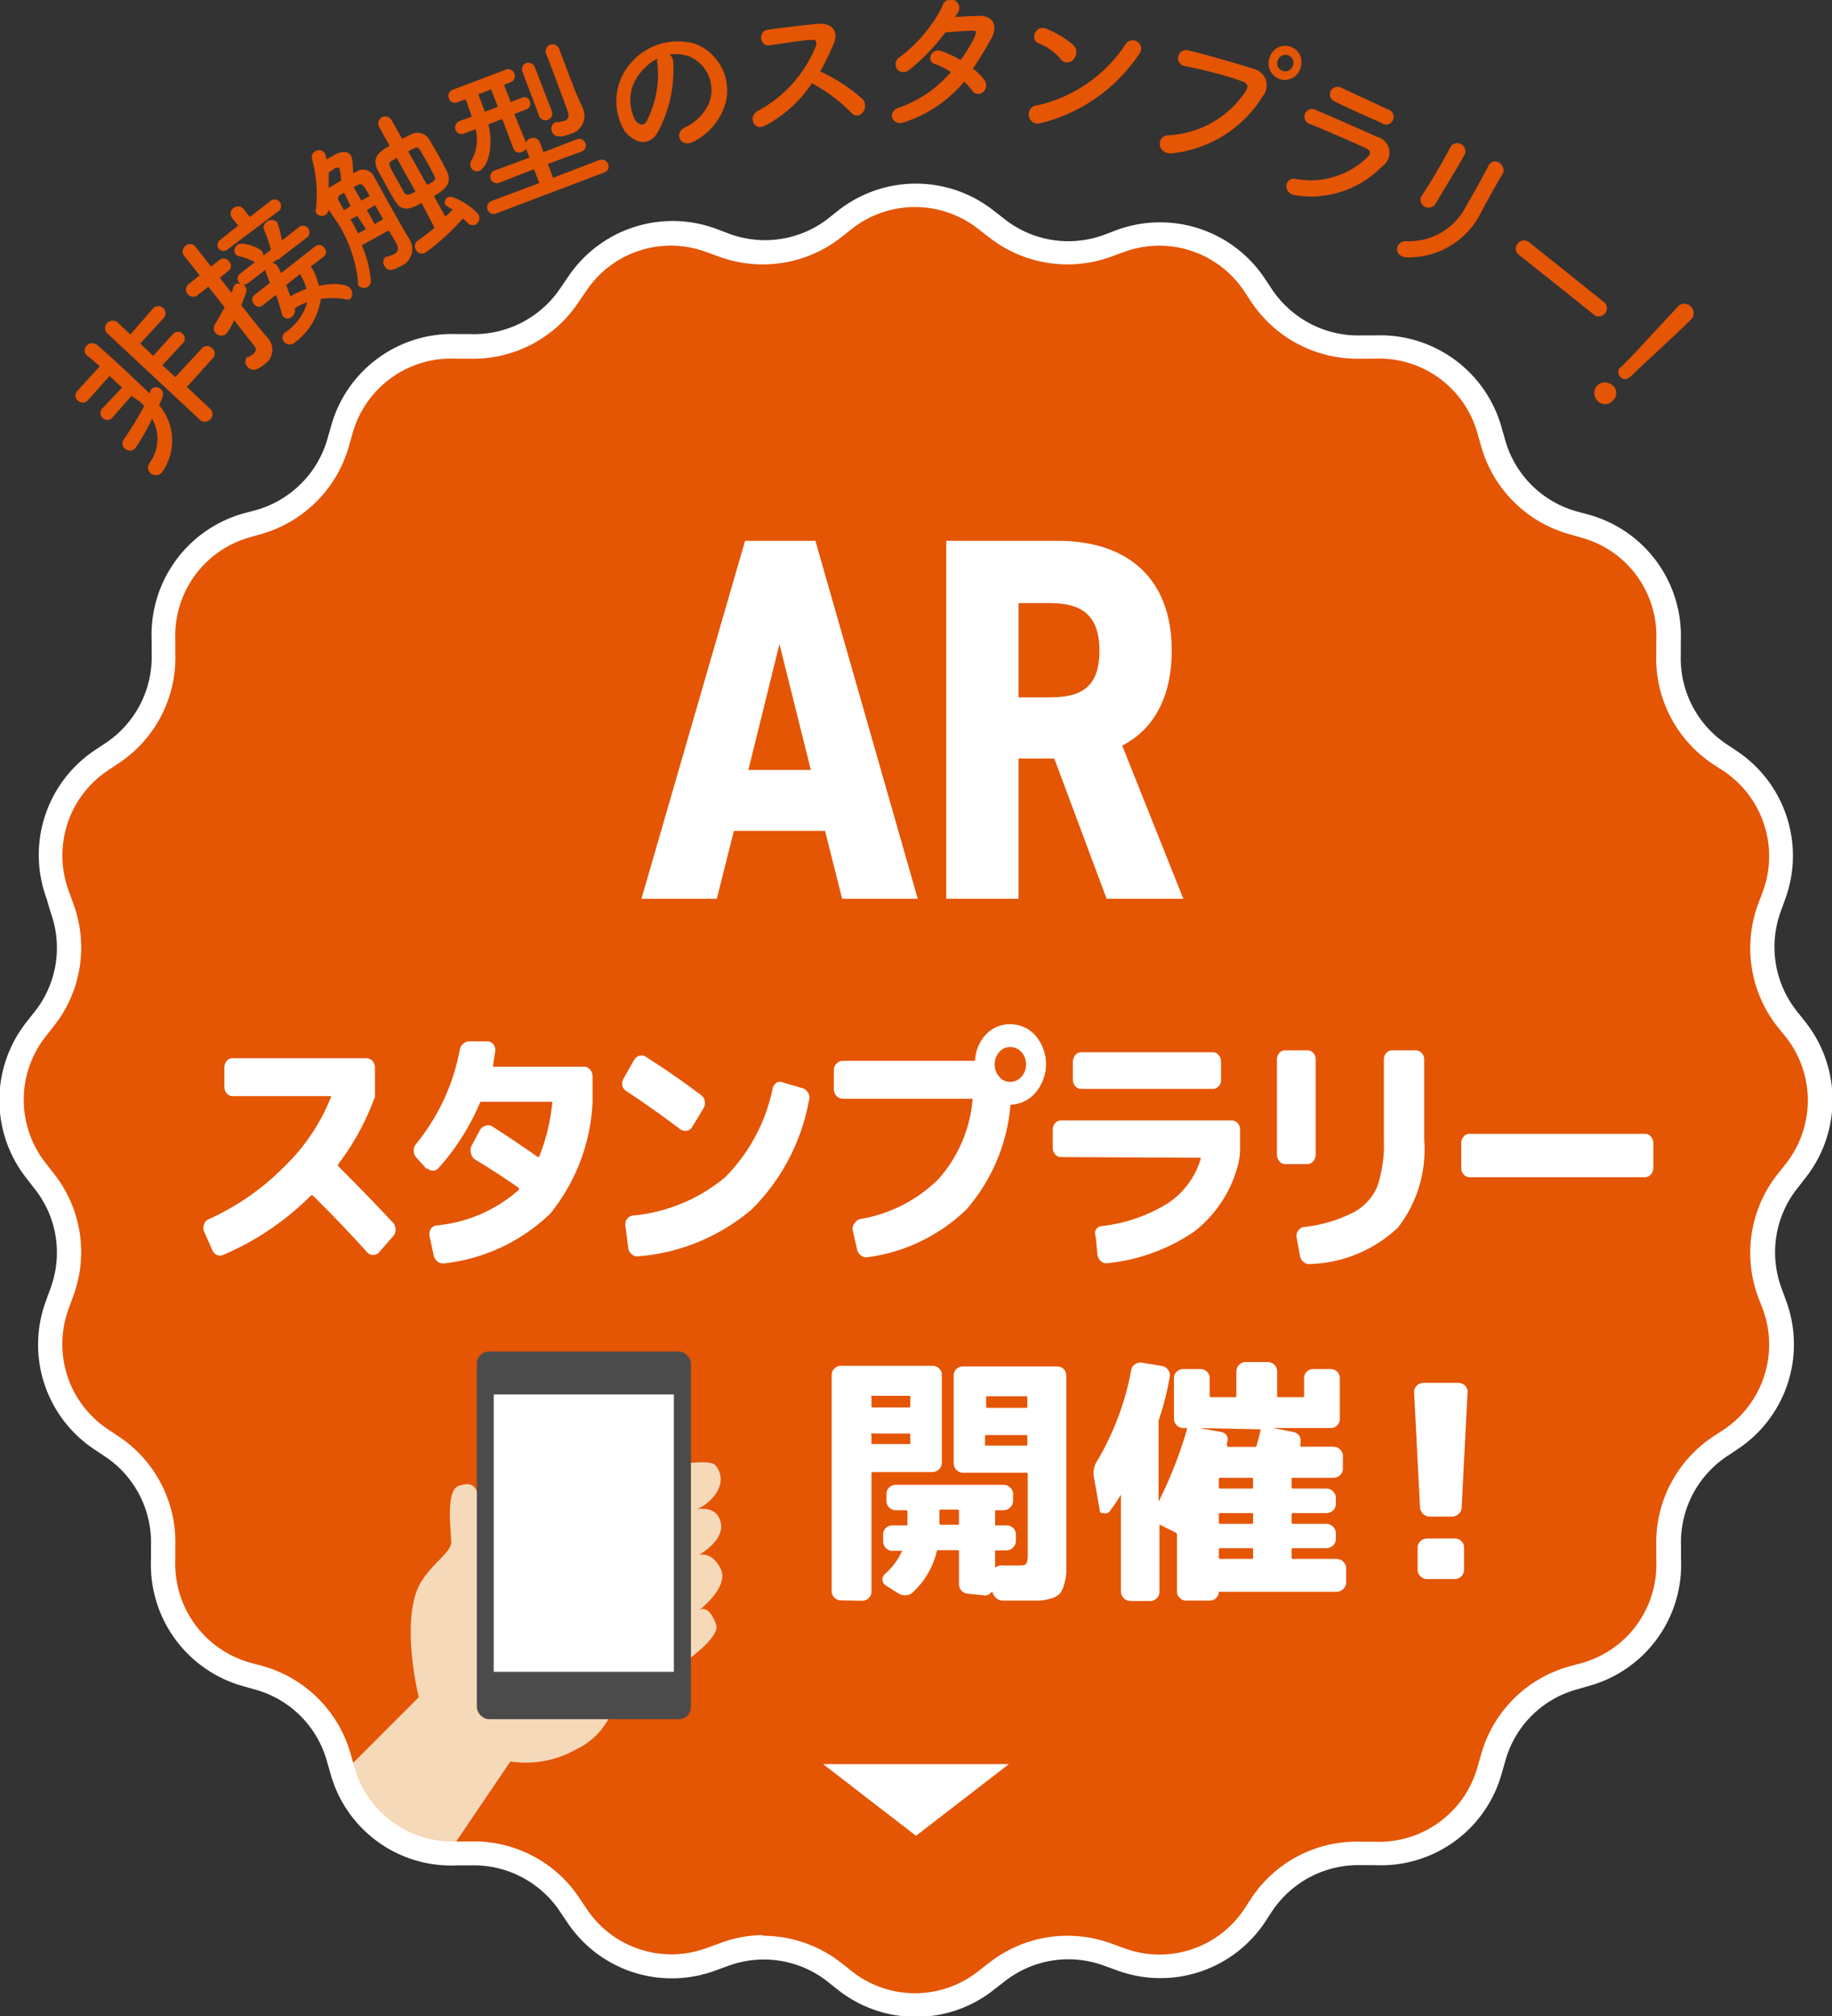
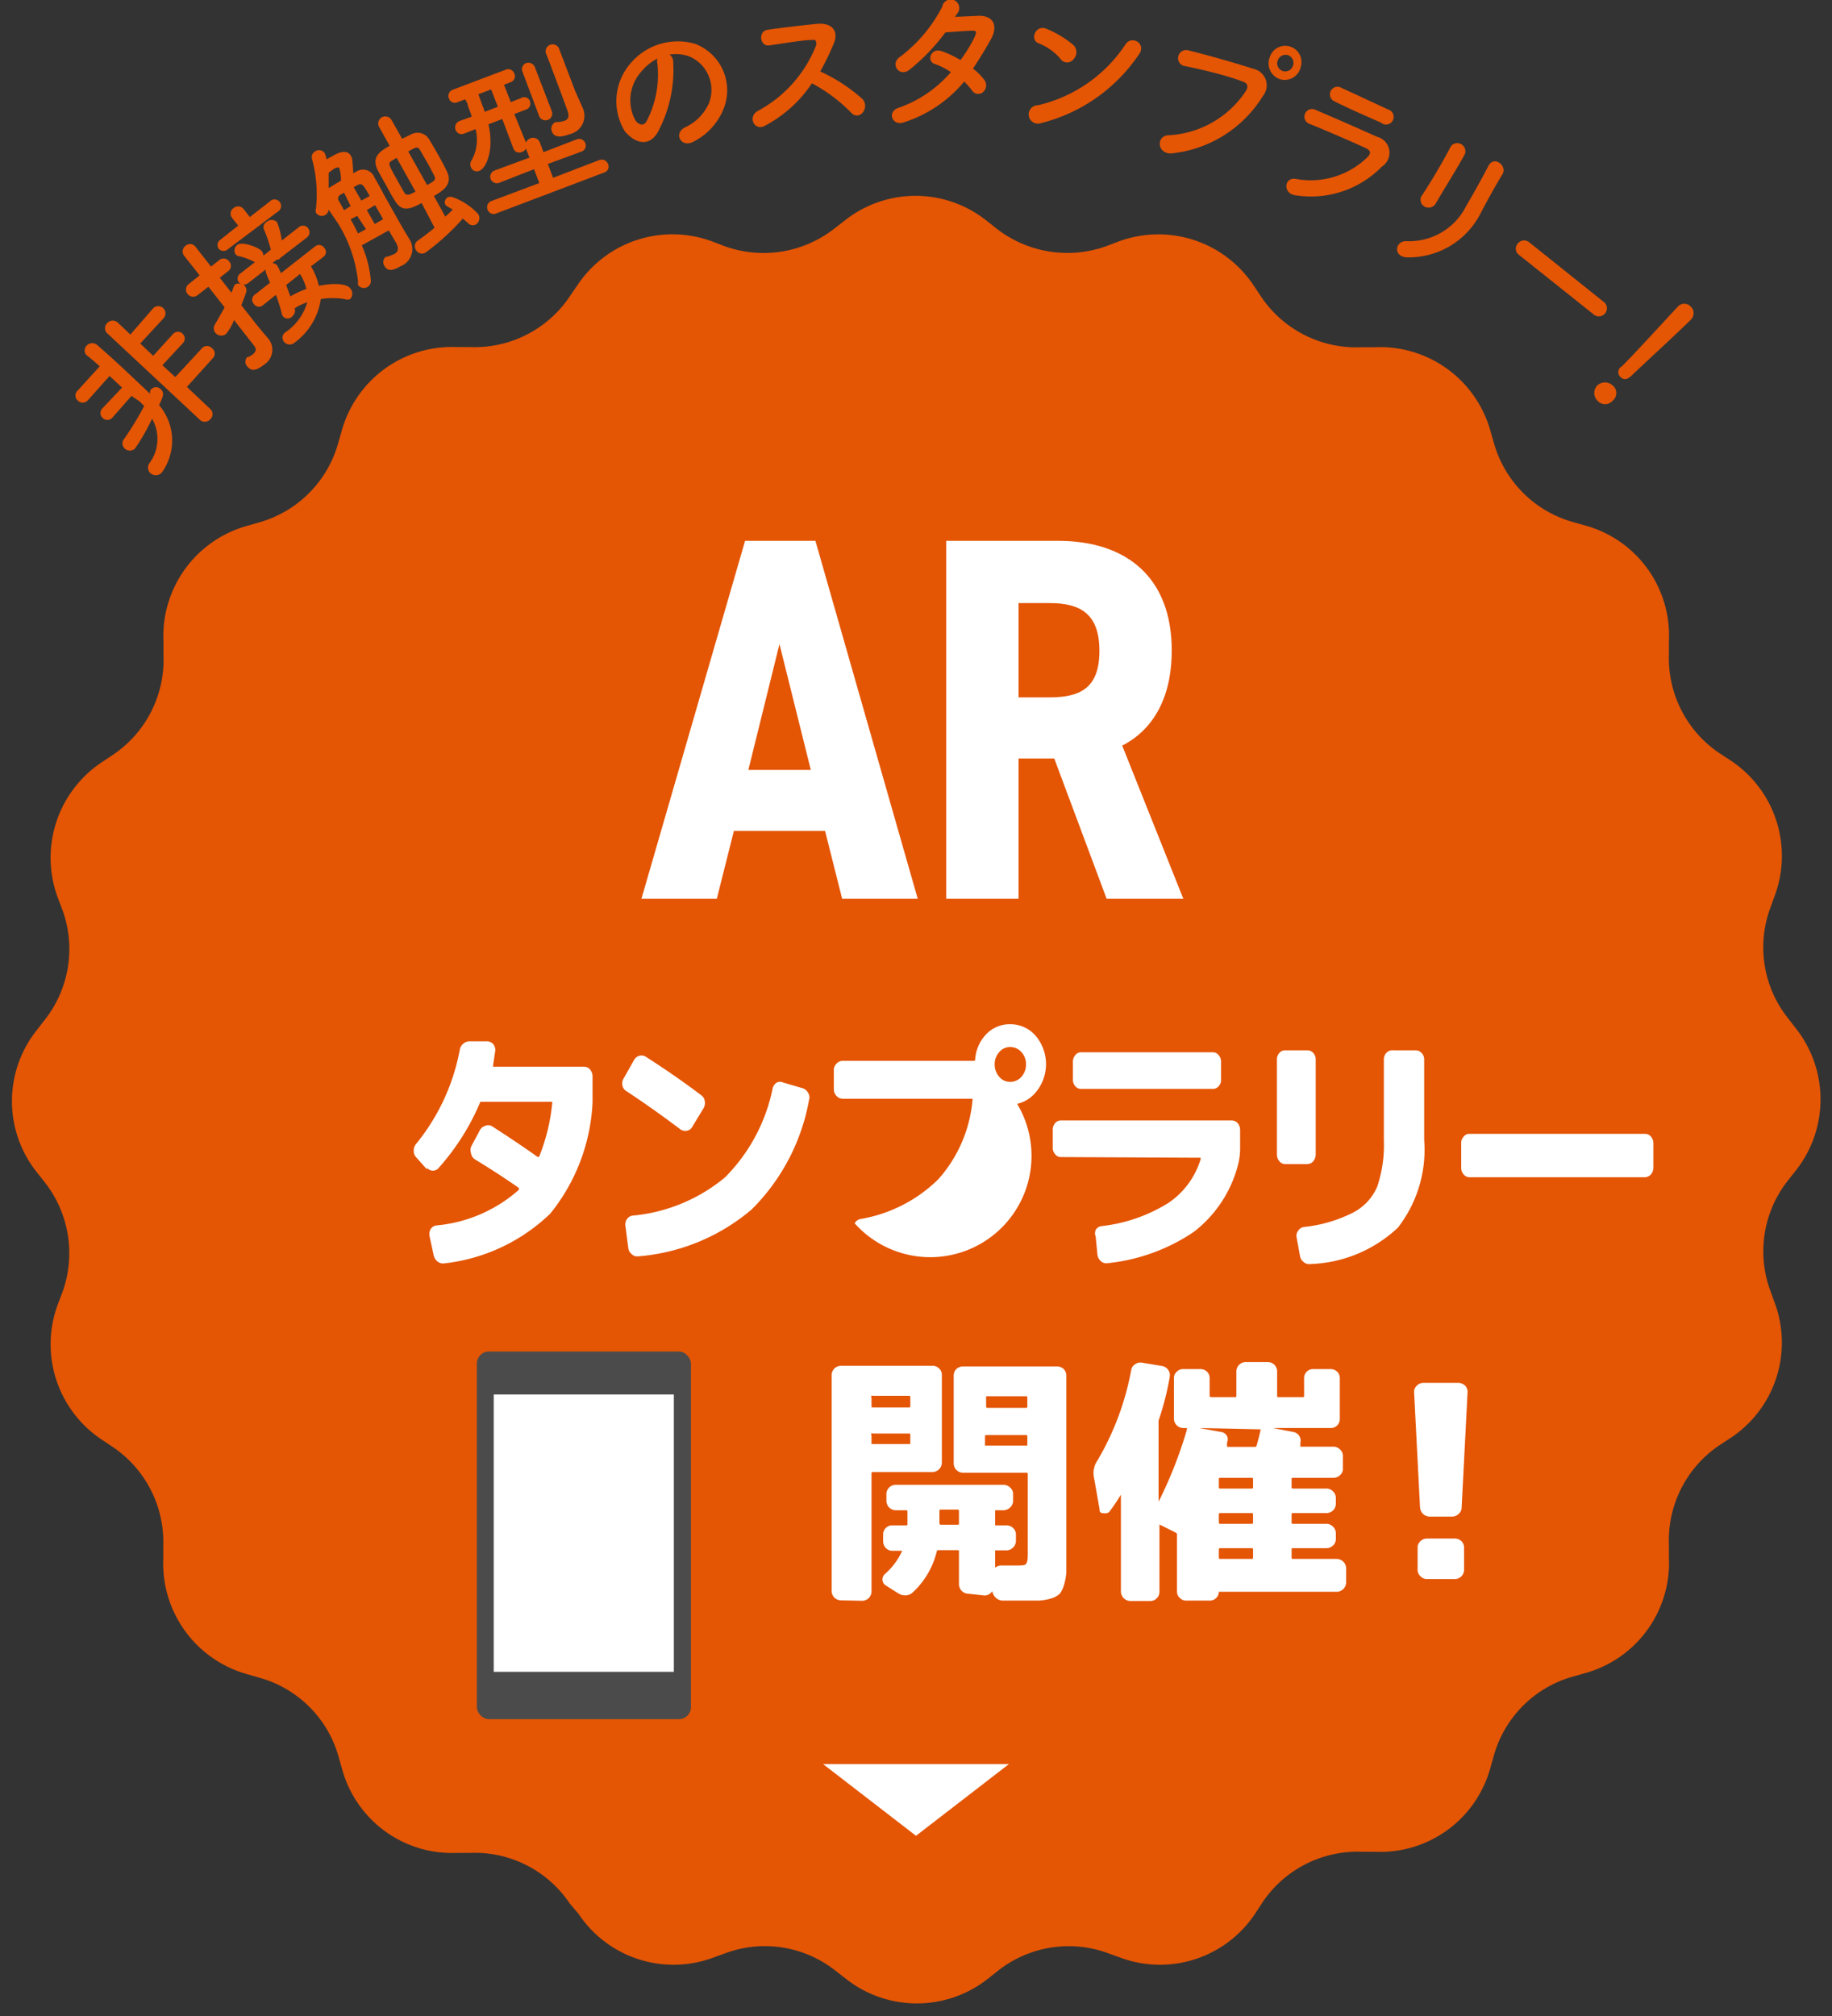
<svg xmlns="http://www.w3.org/2000/svg" viewBox="0 0 83.6 91.97">
  <rect x="0" y="0" width="83.6" height="91.97" fill="#333333" stroke="none" />
  <defs>
    <style>.cls-1{fill:none;}.cls-2{fill:#e45504;}.cls-3{clip-path:url(#clip-path);}.cls-4{fill:#f6d9b9;}.cls-5{fill:#4c4b4c;}.cls-6{fill:#fff;}</style>
    <clipPath id="clip-path">
      <path class="cls-1" d="M45,10.05l.48.38a5.26,5.26,0,0,0,5,.8l.58-.22a5.22,5.22,0,0,1,6.14,2l.34.51a5.23,5.23,0,0,0,4.55,2.32l.61,0A5.23,5.23,0,0,1,68,19.61l.17.59a5.21,5.21,0,0,0,3.6,3.61l.6.17a5.2,5.2,0,0,1,3.79,5.22l0,.62a5.22,5.22,0,0,0,2.31,4.54l.52.34a5.22,5.22,0,0,1,2,6.15l-.21.58a5.19,5.19,0,0,0,.8,5l.38.49a5.23,5.23,0,0,1,0,6.46l-.38.48a5.21,5.21,0,0,0-.8,5l.21.58a5.21,5.21,0,0,1-2,6.14l-.52.34a5.22,5.22,0,0,0-2.31,4.55l0,.61a5.22,5.22,0,0,1-3.79,5.23l-.6.17a5.2,5.2,0,0,0-3.6,3.6l-.17.6a5.21,5.21,0,0,1-5.23,3.79l-.61,0a5.22,5.22,0,0,0-4.55,2.31l-.34.52a5.21,5.21,0,0,1-6.14,2l-.58-.21a5.21,5.21,0,0,0-5,.8l-.48.38a5.23,5.23,0,0,1-6.46,0l-.49-.38a5.19,5.19,0,0,0-5-.8l-.58.21a5.21,5.21,0,0,1-6.14-2L26,86.83a5.22,5.22,0,0,0-4.54-2.31l-.62,0a5.2,5.2,0,0,1-5.22-3.79l-.17-.6a5.2,5.2,0,0,0-3.61-3.6l-.59-.17a5.24,5.24,0,0,1-3.8-5.23l0-.61A5.23,5.23,0,0,0,5.14,66l-.51-.34a5.22,5.22,0,0,1-2-6.14l.22-.58a5.23,5.23,0,0,0-.8-5l-.38-.48a5.2,5.2,0,0,1,0-6.46l.38-.49a5.21,5.21,0,0,0,.8-5l-.22-.58a5.23,5.23,0,0,1,2-6.15l.51-.34a5.22,5.22,0,0,0,2.32-4.54l0-.62A5.22,5.22,0,0,1,11.23,24l.59-.17a5.21,5.21,0,0,0,3.61-3.61l.17-.59a5.22,5.22,0,0,1,5.22-3.8l.62,0A5.22,5.22,0,0,0,26,13.52l.35-.51a5.21,5.21,0,0,1,6.14-2l.58.22a5.24,5.24,0,0,0,5-.8l.49-.38A5.2,5.2,0,0,1,45,10.05Z" />
    </clipPath>
  </defs>
  <g id="レイヤー_2" data-name="レイヤー 2">
    <g id="デザイン">
      <path class="cls-2" d="M45,10.05l.48.38a5.26,5.26,0,0,0,5,.8l.58-.22a5.22,5.22,0,0,1,6.14,2l.34.51a5.23,5.23,0,0,0,4.55,2.32l.61,0A5.23,5.23,0,0,1,68,19.61l.17.59a5.21,5.21,0,0,0,3.6,3.61l.6.17a5.2,5.2,0,0,1,3.79,5.22l0,.62a5.22,5.22,0,0,0,2.31,4.54l.52.34a5.22,5.22,0,0,1,2,6.15l-.21.58a5.19,5.19,0,0,0,.8,5l.38.49a5.23,5.23,0,0,1,0,6.46l-.38.48a5.21,5.21,0,0,0-.8,5l.21.58a5.21,5.21,0,0,1-2,6.14l-.52.34a5.22,5.22,0,0,0-2.31,4.55l0,.61a5.22,5.22,0,0,1-3.79,5.23l-.6.17a5.2,5.2,0,0,0-3.6,3.6l-.17.6a5.21,5.21,0,0,1-5.23,3.79l-.61,0a5.22,5.22,0,0,0-4.55,2.31l-.34.52a5.21,5.21,0,0,1-6.14,2l-.58-.21a5.21,5.21,0,0,0-5,.8l-.48.38a5.23,5.23,0,0,1-6.46,0l-.49-.38a5.19,5.19,0,0,0-5-.8l-.58.21a5.21,5.21,0,0,1-6.14-2L26,86.83a5.22,5.22,0,0,0-4.54-2.31l-.62,0a5.2,5.2,0,0,1-5.22-3.79l-.17-.6a5.2,5.2,0,0,0-3.61-3.6l-.59-.17a5.24,5.24,0,0,1-3.8-5.23l0-.61A5.23,5.23,0,0,0,5.14,66l-.51-.34a5.22,5.22,0,0,1-2-6.14l.22-.58a5.23,5.23,0,0,0-.8-5l-.38-.48a5.2,5.2,0,0,1,0-6.46l.38-.49a5.21,5.21,0,0,0,.8-5l-.22-.58a5.23,5.23,0,0,1,2-6.15l.51-.34a5.22,5.22,0,0,0,2.32-4.54l0-.62A5.22,5.22,0,0,1,11.23,24l.59-.17a5.21,5.21,0,0,0,3.61-3.61l.17-.59a5.22,5.22,0,0,1,5.22-3.8l.62,0A5.22,5.22,0,0,0,26,13.52l.35-.51a5.21,5.21,0,0,1,6.14-2l.58.22a5.24,5.24,0,0,0,5-.8l.49-.38A5.2,5.2,0,0,1,45,10.05Z" />
      <g class="cls-3">
-         <path class="cls-4" d="M15.11,81.42l4-4s-.83-3.32,0-5.07c.47-.94,1.48-1.52,1.48-2s-.28-2.4.36-2.58.79-.09,1.16,1.24c0,0,9.9-3,10.55-2.16s-.23,1.75-.88,2c0,0,.92-.23,1.11.6s-1,1.48-1,1.48.6-.19,1,.64-1,1.89-1,1.89.42-.37.79.64S28,77.87,28,77.87a3.27,3.27,0,0,1-1.71,1.93,4.67,4.67,0,0,1-3,.55l-3.19,4.71Z" />
        <rect class="cls-5" x="21.76" y="61.65" width="9.77" height="16.77" rx="0.55" />
        <rect class="cls-6" x="22.53" y="63.61" width="8.22" height="12.65" />
      </g>
-       <path class="cls-6" d="M41.8,92a5.74,5.74,0,0,1-3.57-1.24l-.48-.38a4.7,4.7,0,0,0-4.51-.71l-.58.21a5.73,5.73,0,0,1-6.78-2.2l-.35-.52a4.73,4.73,0,0,0-4.07-2.07l-.62,0a5.71,5.71,0,0,1-5.76-4.19l-.17-.59a4.69,4.69,0,0,0-3.23-3.23l-.6-.17a5.75,5.75,0,0,1-4.19-5.77l0-.62a4.71,4.71,0,0,0-2.08-4.07l-.51-.34a5.73,5.73,0,0,1-2.2-6.78l.21-.58a4.67,4.67,0,0,0-.72-4.51l-.38-.49a5.75,5.75,0,0,1,0-7.13l.38-.48a4.69,4.69,0,0,0,.72-4.52L2.13,41a5.74,5.74,0,0,1,2.2-6.78l.51-.34a4.71,4.71,0,0,0,2.08-4.07l0-.62a5.75,5.75,0,0,1,4.19-5.77l.6-.16a4.73,4.73,0,0,0,3.23-3.23l.17-.6a5.73,5.73,0,0,1,5.76-4.19l.62,0a4.74,4.74,0,0,0,4.07-2.08l.35-.51a5.74,5.74,0,0,1,6.78-2.21l.58.22A4.7,4.7,0,0,0,37.75,10l.48-.38a5.73,5.73,0,0,1,7.13,0l.49.38a4.7,4.7,0,0,0,4.51.72l.58-.22a5.74,5.74,0,0,1,6.78,2.21l.34.51a4.74,4.74,0,0,0,4.08,2.08l.61,0a5.75,5.75,0,0,1,5.77,4.19l.17.6a4.71,4.71,0,0,0,3.23,3.23l.59.16a5.73,5.73,0,0,1,4.19,5.77l0,.62a4.71,4.71,0,0,0,2.08,4.07l.51.34A5.74,5.74,0,0,1,81.47,41l-.21.58A4.71,4.71,0,0,0,82,46.13l.38.48a5.73,5.73,0,0,1,0,7.13l-.38.49a4.69,4.69,0,0,0-.71,4.51l.21.58a5.73,5.73,0,0,1-2.2,6.78l-.51.34a4.71,4.71,0,0,0-2.08,4.07l0,.62a5.73,5.73,0,0,1-4.19,5.77l-.59.17a4.67,4.67,0,0,0-3.23,3.23l-.17.59a5.72,5.72,0,0,1-5.77,4.19l-.61,0a4.74,4.74,0,0,0-4.08,2.07l-.34.52a5.73,5.73,0,0,1-6.78,2.2l-.58-.21a4.7,4.7,0,0,0-4.51.71l-.49.38A5.71,5.71,0,0,1,41.8,92Zm-7-3.7a5.8,5.8,0,0,1,3.58,1.23l.48.38a4.65,4.65,0,0,0,5.79,0l.49-.38a5.8,5.8,0,0,1,5.56-.88l.58.21a4.64,4.64,0,0,0,5.5-1.78l.34-.52a5.77,5.77,0,0,1,5-2.55l.62,0a4.66,4.66,0,0,0,4.68-3.4l.17-.59a5.79,5.79,0,0,1,4-4l.59-.16a4.66,4.66,0,0,0,3.4-4.69l0-.61a5.81,5.81,0,0,1,2.55-5l.52-.34a4.67,4.67,0,0,0,1.79-5.51l-.22-.57a5.8,5.8,0,0,1,.88-5.56l.39-.49a4.67,4.67,0,0,0,0-5.79l-.39-.48a5.8,5.8,0,0,1-.88-5.56l.22-.58a4.67,4.67,0,0,0-1.79-5.51l-.52-.34a5.79,5.79,0,0,1-2.55-5l0-.62a4.64,4.64,0,0,0-3.4-4.68l-.59-.17a5.8,5.8,0,0,1-4-4l-.17-.6a4.66,4.66,0,0,0-4.68-3.4l-.62,0a5.81,5.81,0,0,1-5-2.56l-.34-.51a4.65,4.65,0,0,0-5.5-1.79l-.58.21a5.8,5.8,0,0,1-5.56-.88l-.49-.38a4.67,4.67,0,0,0-5.79,0l-.48.38a5.8,5.8,0,0,1-5.56.88l-.58-.21a4.64,4.64,0,0,0-5.5,1.79l-.35.51a5.77,5.77,0,0,1-5,2.56l-.62,0a4.67,4.67,0,0,0-4.68,3.4l-.17.6a5.8,5.8,0,0,1-4,4l-.59.17A4.66,4.66,0,0,0,8,29.18l0,.62a5.78,5.78,0,0,1-2.56,5l-.51.34a4.66,4.66,0,0,0-1.79,5.51l.21.58a5.77,5.77,0,0,1-.88,5.56l-.38.48a4.67,4.67,0,0,0,0,5.79l.38.49a5.76,5.76,0,0,1,.88,5.55l-.21.58A4.66,4.66,0,0,0,4.93,65.2l.51.34a5.79,5.79,0,0,1,2.56,5l0,.61a4.68,4.68,0,0,0,3.41,4.69L12,76a5.8,5.8,0,0,1,4,4l.17.6A4.65,4.65,0,0,0,20.8,84l.62,0a5.77,5.77,0,0,1,5,2.55l.35.52a4.64,4.64,0,0,0,5.5,1.78l.58-.21A5.62,5.62,0,0,1,34.84,88.27Z" />
-       <path class="cls-6" d="M9.68,57l-.37-.83a.44.44,0,0,1,0-.32.36.36,0,0,1,.2-.23A11.49,11.49,0,0,0,13,53.19,9,9,0,0,0,15.12,50s0,0,0,0H10.62a.34.34,0,0,1-.27-.12.45.45,0,0,1-.11-.32V48.7a.44.44,0,0,1,.11-.31.34.34,0,0,1,.27-.12h6.09a.38.38,0,0,1,.28.12.45.45,0,0,1,.12.31v1.23a.33.33,0,0,1,0,.1,11.64,11.64,0,0,1-1.68,3.08s0,0,0,.08c.83.83,1.67,1.69,2.51,2.59a.47.47,0,0,1,.11.31.44.44,0,0,1-.11.3l-.63.72a.32.32,0,0,1-.27.13.34.34,0,0,1-.28-.11c-.9-1-1.73-1.85-2.49-2.6,0,0-.06,0-.08,0a12.59,12.59,0,0,1-4,2.71.35.35,0,0,1-.3,0A.4.4,0,0,1,9.68,57Z" />
      <path class="cls-6" d="M19.49,53.35,19,52.8a.41.41,0,0,1-.12-.3.45.45,0,0,1,.1-.31,9.55,9.55,0,0,0,2-4.3.46.46,0,0,1,.17-.29.43.43,0,0,1,.29-.1l.82,0a.4.4,0,0,1,.26.14.46.46,0,0,1,.08.3l-.1.66s0,.06,0,.06h4.16a.35.35,0,0,1,.27.13.49.49,0,0,1,.11.31v1.19a8.71,8.71,0,0,1-1.93,5.07,8.3,8.3,0,0,1-4.84,2.27.41.41,0,0,1-.3-.08.52.52,0,0,1-.18-.29l-.19-.88a.47.47,0,0,1,.05-.31.37.37,0,0,1,.25-.17,6.56,6.56,0,0,0,3.78-1.63,0,0,0,0,0,0-.08c-.46-.32-1.11-.76-2-1.3a.39.39,0,0,1-.18-.26.48.48,0,0,1,0-.33l.39-.73a.41.41,0,0,1,.24-.21.35.35,0,0,1,.3,0q1.05.67,2.1,1.41s.05,0,.07,0a8.86,8.86,0,0,0,.6-2.45s0-.06,0-.06H22c-.05,0-.07,0-.08,0a10.67,10.67,0,0,1-1.89,3,.34.34,0,0,1-.55,0Z" />
      <path class="cls-6" d="M28.58,49.77a.39.39,0,0,1-.18-.26.44.44,0,0,1,.06-.32l.47-.83a.38.38,0,0,1,.25-.2.35.35,0,0,1,.3.05c.89.57,1.73,1.15,2.52,1.75a.38.38,0,0,1,.16.27.47.47,0,0,1-.06.33l-.51.84a.35.35,0,0,1-.25.18.4.4,0,0,1-.3-.07Q29.81,50.58,28.58,49.77Zm8.05-.13a.42.42,0,0,1,.24.2.38.38,0,0,1,.05.33,9.37,9.37,0,0,1-2.62,5,9.11,9.11,0,0,1-5.2,2.14.34.34,0,0,1-.28-.11.39.39,0,0,1-.15-.28l-.13-1a.42.42,0,0,1,.07-.31.37.37,0,0,1,.26-.16,7.69,7.69,0,0,0,4.21-1.74,8,8,0,0,0,2.18-4.07.42.42,0,0,1,.19-.26.33.33,0,0,1,.29,0Z" />
-       <path class="cls-6" d="M46.1,46.72a1.52,1.52,0,0,1,1.17.54,2,2,0,0,1,0,2.56,1.55,1.55,0,0,1-1.11.57s-.06,0-.06.07v.07a8.3,8.3,0,0,1-2,4.64,8,8,0,0,1-4.52,2.18.37.37,0,0,1-.29-.08.46.46,0,0,1-.18-.28l-.2-.88A.37.37,0,0,1,39,55.8a.41.41,0,0,1,.24-.19,6.64,6.64,0,0,0,3.58-1.82,6.26,6.26,0,0,0,1.56-3.62s0-.05,0-.05H38.45a.39.39,0,0,1-.28-.13.45.45,0,0,1-.12-.31v-.86a.41.41,0,0,1,.12-.3.39.39,0,0,1,.28-.13h6s.05,0,.05-.07A1.84,1.84,0,0,1,45,47.18,1.48,1.48,0,0,1,46.1,46.72Zm-.5,2.4a.64.64,0,0,0,.5.23.68.68,0,0,0,.51-.23.84.84,0,0,0,.21-.57.81.81,0,0,0-.21-.56.68.68,0,0,0-.51-.23.64.64,0,0,0-.5.23.81.81,0,0,0-.21.56A.84.84,0,0,0,45.6,49.12Z" />
+       <path class="cls-6" d="M46.1,46.72a1.52,1.52,0,0,1,1.17.54,2,2,0,0,1,0,2.56,1.55,1.55,0,0,1-1.11.57s-.06,0-.06.07v.07l-.2-.88A.37.37,0,0,1,39,55.8a.41.41,0,0,1,.24-.19,6.64,6.64,0,0,0,3.58-1.82,6.26,6.26,0,0,0,1.56-3.62s0-.05,0-.05H38.45a.39.39,0,0,1-.28-.13.45.45,0,0,1-.12-.31v-.86a.41.41,0,0,1,.12-.3.39.39,0,0,1,.28-.13h6s.05,0,.05-.07A1.84,1.84,0,0,1,45,47.18,1.48,1.48,0,0,1,46.1,46.72Zm-.5,2.4a.64.64,0,0,0,.5.23.68.68,0,0,0,.51-.23.84.84,0,0,0,.21-.57.81.81,0,0,0-.21-.56.68.68,0,0,0-.51-.23.64.64,0,0,0-.5.23.81.81,0,0,0-.21.56A.84.84,0,0,0,45.6,49.12Z" />
      <path class="cls-6" d="M48.42,52.78a.32.32,0,0,1-.27-.13.42.42,0,0,1-.11-.31v-.79a.45.45,0,0,1,.11-.32.34.34,0,0,1,.27-.12H56.2a.38.38,0,0,1,.28.12.5.5,0,0,1,.11.32v.79a3,3,0,0,1-.11.85,5.63,5.63,0,0,1-2,3,8.58,8.58,0,0,1-3.93,1.43.37.37,0,0,1-.3-.08.48.48,0,0,1-.17-.3L50,56.41A.41.41,0,0,1,50,56.1a.36.36,0,0,1,.26-.17,7.29,7.29,0,0,0,3.06-1.06,3.7,3.7,0,0,0,1.47-2s0-.06,0-.06ZM49.34,48h6a.32.32,0,0,1,.27.13.42.42,0,0,1,.11.31v.81a.4.4,0,0,1-.11.3.34.34,0,0,1-.27.12h-6a.34.34,0,0,1-.27-.12.44.44,0,0,1-.11-.3v-.81a.47.47,0,0,1,.11-.31A.32.32,0,0,1,49.34,48Z" />
      <path class="cls-6" d="M58.65,53.1a.35.35,0,0,1-.27-.13.49.49,0,0,1-.11-.31V48.33a.44.44,0,0,1,.11-.3.34.34,0,0,1,.27-.12h1a.36.36,0,0,1,.28.12.44.44,0,0,1,.11.3v4.33a.49.49,0,0,1-.11.31.37.37,0,0,1-.28.13Zm4.94-5.19h1a.36.36,0,0,1,.28.12.41.41,0,0,1,.12.3V52a5.79,5.79,0,0,1-1.2,4,6.12,6.12,0,0,1-4,1.66.37.37,0,0,1-.3-.09.46.46,0,0,1-.17-.29l-.15-.83a.37.37,0,0,1,.07-.31.38.38,0,0,1,.25-.17,6.42,6.42,0,0,0,2.26-.66,2.39,2.39,0,0,0,1.1-1.19,5.92,5.92,0,0,0,.3-2.1V48.33a.44.44,0,0,1,.11-.3A.38.38,0,0,1,63.59,47.91Z" />
      <path class="cls-6" d="M67.06,53.7a.35.35,0,0,1-.27-.13.44.44,0,0,1-.11-.31v-1.1a.41.41,0,0,1,.11-.31.32.32,0,0,1,.27-.13h8a.35.35,0,0,1,.28.13.45.45,0,0,1,.11.31v1.1a.49.49,0,0,1-.11.31.39.39,0,0,1-.28.13Z" />
      <path class="cls-6" d="M38.38,73a.44.44,0,0,1-.3-.12.45.45,0,0,1-.13-.3V62.72a.43.43,0,0,1,.13-.3.44.44,0,0,1,.3-.12h4.17a.41.41,0,0,1,.3.12.39.39,0,0,1,.13.3v4a.44.44,0,0,1-.43.43H39.83a.05.05,0,0,0-.06.06V72.6a.43.43,0,0,1-.43.42Zm1.39-9.27v.41a.05.05,0,0,0,.06.06h1.65a.05.05,0,0,0,.06-.06v-.41a.05.05,0,0,0-.06-.06H39.83A.05.05,0,0,0,39.77,63.75Zm0,1.72v.42s0,0,.06,0h1.65s.06,0,.06,0v-.42a.05.05,0,0,0-.06-.06H39.83A.05.05,0,0,0,39.77,65.47Zm4.42,7.25a.44.44,0,0,1-.43-.43V70.77a.05.05,0,0,0-.06-.06h-.89s-.05,0-.06.05a3.74,3.74,0,0,1-1.09,1.87.47.47,0,0,1-.31.14.57.57,0,0,1-.36-.09l-.57-.36a.32.32,0,0,1-.15-.25.33.33,0,0,1,.11-.27,3.08,3.08,0,0,0,.79-1.06s0,0,0,0h-.46a.41.41,0,0,1-.29-.13.44.44,0,0,1-.12-.3V70a.42.42,0,0,1,.12-.3.4.4,0,0,1,.29-.12h.64a.05.05,0,0,0,.06-.06v-.58s0-.05-.06-.05h-.48a.45.45,0,0,1-.3-.13.44.44,0,0,1-.12-.3v-.31a.4.4,0,0,1,.12-.29.41.41,0,0,1,.3-.13h4.93a.41.41,0,0,1,.3.13.37.37,0,0,1,.13.29v.31a.41.41,0,0,1-.13.3.45.45,0,0,1-.3.13h-.39s0,0,0,.05v.58s0,.06,0,.06h.52a.41.41,0,0,1,.3.12.39.39,0,0,1,.13.3v.29a.41.41,0,0,1-.13.3.42.42,0,0,1-.3.13h-.52s0,0,0,.06v.73s0,0,0,0h0a.43.43,0,0,1,.27-.1l.68,0c.26,0,.41,0,.46-.07s.08-.18.08-.42V67.24a.05.05,0,0,0-.06-.06H43.94a.43.43,0,0,1-.42-.43v-4a.42.42,0,0,1,.12-.3.44.44,0,0,1,.3-.12h4.3a.44.44,0,0,1,.3.12.42.42,0,0,1,.12.3v8.11c0,.36,0,.65,0,.86a2.58,2.58,0,0,1-.11.59,1.17,1.17,0,0,1-.19.39,1,1,0,0,1-.38.21,2.43,2.43,0,0,1-.55.1l-.81,0-.9,0a.47.47,0,0,1-.29-.14.54.54,0,0,1-.15-.29,0,0,0,0,0,0,0h0a.42.42,0,0,1-.34.2Zm-.49-3.15a.05.05,0,0,0,.06-.06v-.58s0-.05-.06-.05h-.77s-.06,0-.06.05v.57s0,.07.06.07ZM45,63.75v.41s0,.06.05.06h1.77a.05.05,0,0,0,.06-.06v-.41a.05.05,0,0,0-.06-.06H45S45,63.71,45,63.75Zm1.82,2.19s.06,0,.06,0v-.42a.05.05,0,0,0-.06-.06H45s-.05,0-.05.06v.42s0,0,.05,0Z" />
      <path class="cls-6" d="M50.18,68.86l-.26-1.47a1,1,0,0,1,.16-.77,12.63,12.63,0,0,0,1.54-4.12.37.37,0,0,1,.18-.27.41.41,0,0,1,.32-.07l.91.15a.43.43,0,0,1,.28.18.42.42,0,0,1,.07.31,12.82,12.82,0,0,1-.51,2,.74.74,0,0,0,0,.12v3.58s0,0,0,0a19.48,19.48,0,0,0,1.29-3.28s0-.08,0-.08H54a.43.43,0,0,1-.43-.42V62.86a.37.37,0,0,1,.13-.29.41.41,0,0,1,.3-.12h.78a.44.44,0,0,1,.3.12.4.4,0,0,1,.12.29v.81s0,.06.07.06h1.09a.05.05,0,0,0,.06-.06V62.55a.43.43,0,0,1,.13-.3.44.44,0,0,1,.3-.12h1a.44.44,0,0,1,.3.12.43.43,0,0,1,.13.3v1.12a.05.05,0,0,0,.06.06h1.11a.05.05,0,0,0,.06-.06v-.81a.41.41,0,0,1,.41-.41h.8a.44.44,0,0,1,.3.12.4.4,0,0,1,.12.29v1.86a.41.41,0,0,1-.42.42H58.09v0l.93.18a.41.41,0,0,1,.27.18.38.38,0,0,1,.05.31.21.21,0,0,1,0,.06.56.56,0,0,1,0,.07s0,.05,0,.05h1.51a.39.39,0,0,1,.3.13.38.38,0,0,1,.13.3V67a.37.37,0,0,1-.13.29.42.42,0,0,1-.3.12H59a.05.05,0,0,0-.06.06v.37a.05.05,0,0,0,.06.06h1.53a.41.41,0,0,1,.3.13.42.42,0,0,1,.13.3v.27a.45.45,0,0,1-.13.3.44.44,0,0,1-.3.12H59a.05.05,0,0,0-.06.06v.37a.05.05,0,0,0,.06.06h1.53a.41.41,0,0,1,.3.13.42.42,0,0,1,.13.3v.27a.41.41,0,0,1-.13.29.44.44,0,0,1-.3.12H59a.05.05,0,0,0-.06.06v.37a.05.05,0,0,0,.06.06H61a.44.44,0,0,1,.43.43v.64a.44.44,0,0,1-.43.43H55.67s-.05,0-.05,0a.39.39,0,0,1-.12.28.38.38,0,0,1-.29.12H54.13a.38.38,0,0,1-.29-.12.37.37,0,0,1-.13-.29V70a.1.1,0,0,0-.06-.09l-.74-.37s0,0,0,0,0,0,0,0v3.06a.41.41,0,0,1-.12.3.39.39,0,0,1-.3.13h-.91a.44.44,0,0,1-.43-.43V68.18s0,0,0,0h0a8.56,8.56,0,0,1-.52.77.17.17,0,0,1-.13.07.17.17,0,0,1-.14,0A.14.14,0,0,1,50.18,68.86Zm4.55-3.72v0l1,.18a.37.37,0,0,1,.26.18.34.34,0,0,1,0,.31.15.15,0,0,1,0,.06S56,66,56,66,56,66,56,66h1.27a.07.07,0,0,0,.07-.05c.06-.21.13-.46.19-.75a0,0,0,0,0,0,0,0,0,0,0,0,0,0Zm2.45,2.7v-.37a.05.05,0,0,0-.06-.06H55.67s-.05,0-.05.06v.37s0,.06.05.06h1.45A.05.05,0,0,0,57.18,67.84Zm0,1.61v-.37a.05.05,0,0,0-.06-.06H55.67s-.05,0-.05.06v.37s0,.06.05.06h1.45A.05.05,0,0,0,57.18,69.45Zm0,1.6v-.37a.05.05,0,0,0-.06-.06H55.67s-.05,0-.05.06v.37s0,.06.05.06h1.45A.05.05,0,0,0,57.18,71.05Z" />
      <path class="cls-6" d="M65.25,69.18a.45.45,0,0,1-.31-.12.47.47,0,0,1-.14-.3l-.27-5.25a.37.37,0,0,1,.12-.3.42.42,0,0,1,.3-.13h1.61a.45.45,0,0,1,.3.13.39.39,0,0,1,.11.3l-.27,5.25a.39.39,0,0,1-.14.3.43.43,0,0,1-.31.12Zm1.12,1a.45.45,0,0,1,.32.12.41.41,0,0,1,.12.3v1a.41.41,0,0,1-.12.3.42.42,0,0,1-.32.13H65.13a.4.4,0,0,1-.31-.13.38.38,0,0,1-.13-.3v-1a.38.38,0,0,1,.13-.3.43.43,0,0,1,.31-.12Z" />
      <path class="cls-2" d="M6.85,17.84a.15.15,0,0,1,.06-.09.29.29,0,0,1,.42,0c.18.16.13.31-.07.73a2.49,2.49,0,0,1,.12,3.08.37.37,0,0,1-.54,0,.35.35,0,0,1,0-.46,1.86,1.86,0,0,0,.1-2,9.68,9.68,0,0,1-.77,1.35.34.34,0,0,1-.49,0,.32.32,0,0,1,0-.45,14.48,14.48,0,0,0,.9-1.48l-.21-.21L6,18.06l-.88,1a.3.3,0,0,1-.44,0,.3.3,0,0,1,0-.44l.89-.94L5,17.15,4,18.27a.31.31,0,0,1-.45,0,.3.3,0,0,1,0-.46l1-1.1c-.22-.2-.43-.38-.59-.5l0,0a.31.31,0,0,1,0-.45.35.35,0,0,1,.5,0c.29.25.77.68,1.22,1.1l1.06,1,.1.1Zm1.68-.19,1.06,1a.32.32,0,0,1,0,.48.33.33,0,0,1-.49,0L4.9,15.21a.32.32,0,0,1,0-.48.34.34,0,0,1,.49,0l.56.53L7,14.05a.33.33,0,0,1,.48.45L6.4,15.67l.59.56.91-1a.3.3,0,0,1,.44,0,.3.3,0,0,1,0,.43l-.93,1L8,17.2l1.22-1.32a.31.31,0,0,1,.45,0,.3.3,0,0,1,.05.45Z" />
      <path class="cls-2" d="M14.77,11.71l-.58.44a2.87,2.87,0,0,1,.36.89c.6-.13,1.25-.12,1.43.11a.36.36,0,0,1,0,.49.31.31,0,0,1-.26,0,3.56,3.56,0,0,0-1.08,0,3,3,0,0,1-1.21,2,.33.33,0,0,1-.47-.05.29.29,0,0,1,.06-.43,2.47,2.47,0,0,0,1-1.37,2.45,2.45,0,0,0-.57.27.36.36,0,0,1-.12.38.28.28,0,0,1-.41,0,.34.34,0,0,1-.07-.16,6.61,6.61,0,0,0-.26-.83l-.6.48h0a.27.27,0,0,1-.4-.06.28.28,0,0,1,0-.4l.73-.57c-.21-.51-.21-.51-.19-.61l-.8.62a.28.28,0,0,1-.23.06.12.12,0,0,1,.07.07.31.31,0,0,1,.05.33c-.06.18-.13.36-.21.55l.56.71c.07.1.5.62.67.81l0,0a.8.8,0,0,1-.2,1.2c-.3.23-.54.34-.75.08a.31.31,0,0,1,0-.44l.05,0a1.06,1.06,0,0,0,.2-.12c.11-.09.19-.21.07-.37l-.93-1.19a2.32,2.32,0,0,1-.37.64.35.35,0,0,1-.49-.07.33.33,0,0,1,0-.39c.16-.28.3-.52.43-.76l-.74-.94-.5.39a.32.32,0,0,1-.45-.06.31.31,0,0,1,.05-.45l.5-.4-.69-.87a.32.32,0,0,1,.05-.48.31.31,0,0,1,.47.07l.69.88.38-.3a.31.31,0,0,1,.45.07.29.29,0,0,1-.05.44l-.38.3.53.68a2,2,0,0,0,.1-.26.3.3,0,0,1,.09-.13.27.27,0,0,1,.23,0l-.07-.07a.28.28,0,0,1,.05-.41l.67-.52a2.75,2.75,0,0,0-.71-.27.28.28,0,0,1-.17-.09.32.32,0,0,1,.08-.43c.22-.18,1,.13,1.11.28a.32.32,0,0,1,.08.21l.34-.27a6.62,6.62,0,0,0-.3-.89.28.28,0,0,1,.09-.37.36.36,0,0,1,.49,0,3.57,3.57,0,0,1,.22.84l.78-.61a.29.29,0,0,1,.42.05.3.3,0,0,1-.05.42l-1.21.93-.08.08-.08,0-.21.16a.33.33,0,0,1,.22.11,2.78,2.78,0,0,1,.17.35l1.57-1.23a.28.28,0,0,1,.4.07.27.27,0,0,1,0,.39Zm-4.36-.35a.3.3,0,0,1-.42,0,.29.29,0,0,1,.06-.42l.82-.65-.28-.35h0a.31.31,0,0,1,.07-.45.32.32,0,0,1,.46.05l.28.36.9-.7a.3.3,0,1,1,.37.46ZM13.06,13l.19.52a4.43,4.43,0,0,1,.73-.34,2.17,2.17,0,0,0-.29-.68Z" />
      <path class="cls-2" d="M17.74,10.51l-1.23.68a5,5,0,0,1,.41,1.58.32.32,0,0,1-.58.23.33.33,0,0,1,0-.15,6.3,6.3,0,0,0-.91-2.65L15,9.57a.34.34,0,0,1-.16.24.32.32,0,0,1-.42-.1.34.34,0,0,1,0-.21,6.12,6.12,0,0,0-.18-2.24.3.3,0,0,1,.15-.36.31.31,0,0,1,.43.09,1.1,1.1,0,0,1,.08.28l.36-.2c.4-.22.63-.15.73,0s.09.2.13.83l.12-.06a.56.56,0,0,1,.85.26c.13.22.28.49.42.76.71,1.27.85,1.52,1.18,2.06v0a.84.84,0,0,1-.4,1.22c-.29.16-.58.29-.74,0a.31.31,0,0,1,.06-.43l.06,0a3,3,0,0,0,.32-.12c.16-.09.24-.24.08-.52ZM15.49,7.69c0-.08-.13-.05-.24,0L15,7.88c0,.55,0,.59,0,.7l.14-.09.42-.25A2.11,2.11,0,0,0,15.49,7.69Zm.21,1.1-.14.08a.2.2,0,0,0-.08.32l.22.4L16,9.4Zm.6,1.06L16,10c.12.21.23.43.34.65l.36-.2Zm.57-.91c-.27-.47-.34-.61-.55-.5l-.18.1.35.61ZM17.48,10c-.11-.21-.24-.42-.36-.64l-.38.22.36.64Zm1.76-.74c-.59.33-.92.38-1.21-.09-.09-.14-.2-.32-.31-.53s-.37-.66-.48-.87c-.32-.63.14-.89.54-1.12l-.48-.86a.32.32,0,1,1,.57-.31l.48.85.39-.19a.62.62,0,0,1,.84.21c.13.22.31.52.47.81s.26.48.34.65c.3.6-.2.91-.59,1.13l.52.94c.13-.11.24-.22.34-.32-.3-.17-.31-.18-.35-.25A.27.27,0,0,1,20.43,9a.35.35,0,0,1,.25,0,3,3,0,0,1,1.14.76.35.35,0,0,1-.1.48.31.31,0,0,1-.38-.08l-.22-.19a10.6,10.6,0,0,1-1.7,1.55.31.31,0,0,1-.44-.12.31.31,0,0,1,.09-.43c.26-.18.52-.38.76-.58ZM18.1,7.2l-.23.14c-.17.11-.15.15.26.88.13.23.25.46.33.58s.2.11.5-.06Zm1.39,1.24c.33-.18.42-.23.32-.44l-.23-.44-.41-.71c-.11-.18-.18-.15-.54.06Z" />
      <path class="cls-2" d="M22.66,9.73a.29.29,0,0,1-.41-.17.3.3,0,0,1,.2-.4l2.16-.81-.24-.63-1.57.61a.3.3,0,1,1-.21-.56l1.57-.58L24,6.78a.3.3,0,0,1-.18.15.28.28,0,0,1-.39-.15l-.51-1.35-.63.24c.27,1.17-.1,2-.41,2.12a.29.29,0,0,1-.39-.16.33.33,0,0,1,0-.27,1.9,1.9,0,0,0,.21-1.47l-.51.2h0a.29.29,0,0,1-.4-.17.31.31,0,0,1,.18-.4h0l.56-.2-.06-.18-.12-.31c0-.1-.07-.2-.12-.3l-.35.13h0a.28.28,0,0,1-.39-.16.3.3,0,0,1,.18-.41l2.43-.92a.29.29,0,0,1,.37.19.28.28,0,0,1-.15.38h0L23,3.87l.31.79.52-.21h0a.27.27,0,0,1,.36.19A.29.29,0,0,1,24,5h0l-.53.2L24,6.5a.37.37,0,0,1,.2-.19.33.33,0,0,1,.44.2l.16.43,1.51-.58a.3.3,0,0,1,.4.17.29.29,0,0,1-.19.39L25,7.48l.24.63,2.11-.81a.31.31,0,0,1,.4.19.28.28,0,0,1-.18.38Zm-.25-5.65-.58.22c.09.24.16.46.24.65l.05.15.6-.23Zm1.44-.79A.3.3,0,0,1,24,2.88a.32.32,0,0,1,.41.19l.77,2a.31.31,0,0,1-.58.22Zm2.74,1.63h0A.86.86,0,0,1,26,6.12c-.43.16-.71.15-.81-.11a.33.33,0,0,1,.16-.44l.09,0a1.52,1.52,0,0,0,.32-.06c.15-.06.24-.17.14-.45s-.54-1.46-.8-2.15c-.07-.17-.12-.32-.16-.41a.32.32,0,1,1,.59-.23l.72,1.89Z" />
      <path class="cls-2" d="M30.72,2.82A6,6,0,0,1,30,6.06C29.6,6.7,29,6.55,28.52,6a2.63,2.63,0,0,1,.27-3.13A2.82,2.82,0,0,1,31.72,2a2.27,2.27,0,0,1,1.33,2.89,2.89,2.89,0,0,1-1.4,1.57c-.56.31-.94-.37-.39-.65a2.19,2.19,0,0,0,1.09-1.1,1.66,1.66,0,0,0-.88-2.13,1.83,1.83,0,0,0-.92-.09A.39.39,0,0,1,30.72,2.82Zm-1.49.49A1.94,1.94,0,0,0,29,5.5c.15.19.35.26.49.06A4.62,4.62,0,0,0,30,2.91a.48.48,0,0,1,0-.24A2.43,2.43,0,0,0,29.23,3.31Z" />
      <path class="cls-2" d="M34.9,5.74c-.49.26-.8-.44-.3-.69a5.81,5.81,0,0,0,2.65-3c0-.14,0-.25-.15-.23-.44,0-1.4.17-2,.25-.42.06-.52-.64-.08-.71s1.54-.2,2.24-.27,1,.31.81.84a11.65,11.65,0,0,1-.64,1.33,7.58,7.58,0,0,1,1.94,1.27c.32.39-.14,1-.52.62A7.27,7.27,0,0,0,37.05,3.8,5.86,5.86,0,0,1,34.9,5.74Z" />
      <path class="cls-2" d="M41.28,5.57c-.57.22-.82-.48-.28-.65a5.55,5.55,0,0,0,2.39-1.63,3,3,0,0,0-.73-.37c-.39-.12-.19-.75.3-.59a4.45,4.45,0,0,1,.87.41,6.78,6.78,0,0,0,.62-1c.14-.3.11-.34-.07-.34s-1,.06-1.24.08A9.2,9.2,0,0,1,41.48,3.2c-.48.33-.88-.32-.39-.62A6.72,6.72,0,0,0,43,.3a.39.39,0,1,1,.71.28l-.13.19L44.68.72c.72,0,.84.53.55,1.05s-.55.94-.83,1.36a2.49,2.49,0,0,1,.49.48.41.41,0,0,1,0,.56.33.33,0,0,1-.5,0A3.93,3.93,0,0,0,44,3.72,5.93,5.93,0,0,1,41.28,5.57Z" />
      <path class="cls-2" d="M47.49,5.62a.42.42,0,1,1-.12-.82,6.57,6.57,0,0,0,4-2.79c.29-.42,1,0,.57.52A7.62,7.62,0,0,1,47.49,5.62Zm.89-2.95a2.5,2.5,0,0,0-1-.7c-.4-.17-.11-.88.39-.65A4.59,4.59,0,0,1,49,2.07a.46.46,0,0,1,0,.62A.37.37,0,0,1,48.38,2.67Z" />
      <path class="cls-2" d="M53.32,6.17a4.5,4.5,0,0,0,3.52-2c.11-.17.14-.35-.11-.44C56.07,3.47,55,3.2,54,3a.37.37,0,0,1,.2-.71c.9.22,2.16.58,3,.85a.77.77,0,0,1,.43,1.24A5.56,5.56,0,0,1,53.43,7C52.79,7,52.76,6.19,53.32,6.17Zm5.11-2.55a.76.76,0,0,1-.49-1,.74.74,0,1,1,1.42.42A.75.75,0,0,1,58.43,3.62Zm.32-1.11a.38.38,0,0,0-.45.27A.36.36,0,1,0,59,3,.37.37,0,0,0,58.75,2.51Z" />
      <path class="cls-2" d="M59.13,8.91c-.6-.06-.54-.84,0-.75a3.7,3.7,0,0,0,3.28-1c.15-.16.16-.28-.08-.4-.65-.3-1.85-.82-2.55-1.1a.35.35,0,1,1,.27-.64c.83.35,1.92.83,2.79,1.22a.75.75,0,0,1,.22,1.36A4.52,4.52,0,0,1,59.13,8.91Zm3.92-3.3c-.6-.27-1.49-.65-2.18-1A.34.34,0,1,1,61.2,4l2.16,1a.35.35,0,1,1-.31.62Z" />
      <path class="cls-2" d="M64.16,11a2.91,2.91,0,0,0,2.76-1.63c.3-.5.74-1.3,1-1.8s.88,0,.64.38c-.33.54-.73,1.27-1,1.79a3.68,3.68,0,0,1-3.33,2C63.56,11.73,63.65,11,64.16,11ZM65,9.42a.35.35,0,0,1-.11-.51c.41-.61,1-1.62,1.32-2.24a.37.37,0,0,1,.64.35c-.31.59-1,1.68-1.33,2.26A.38.38,0,0,1,65,9.42Z" />
      <path class="cls-2" d="M69.32,11.63a.35.35,0,0,1-.07-.51.37.37,0,0,1,.53-.07l3.45,2.76a.37.37,0,0,1-.46.57Z" />
      <path class="cls-2" d="M72.89,18.27a.5.5,0,0,1,0-.69.52.52,0,0,1,.7,0,.45.45,0,0,1,0,.7A.46.46,0,0,1,72.89,18.27ZM74,16.72l.11-.11c.51-.51,1.67-1.78,2.46-2.63l0,0a.4.4,0,0,1,.58,0,.41.41,0,0,1,0,.61c-.61.61-2.13,2-2.64,2.49-.12.12-.34.34-.56.12a.3.3,0,0,1,0-.45Z" />
      <path class="cls-6" d="M32.71,41H29.27L34,24.67h3.21L41.88,41H38.43l-.78-3.1H33.49Zm2.86-11.62-1.42,5.74H37Z" />
      <path class="cls-6" d="M50.5,41l-2.39-6.4H46.48V41h-3.3V24.67h5.1c3.14,0,5.19,1.68,5.19,5,0,2.19-.87,3.63-2.26,4.34L54,41Zm-2.6-9.19c1.39,0,2.27-.42,2.27-2.12s-.88-2.18-2.27-2.18H46.48v4.3Z" />
      <polygon class="cls-6" points="41.8 83.74 46.04 80.47 37.56 80.47 41.8 83.74" />
    </g>
  </g>
</svg>